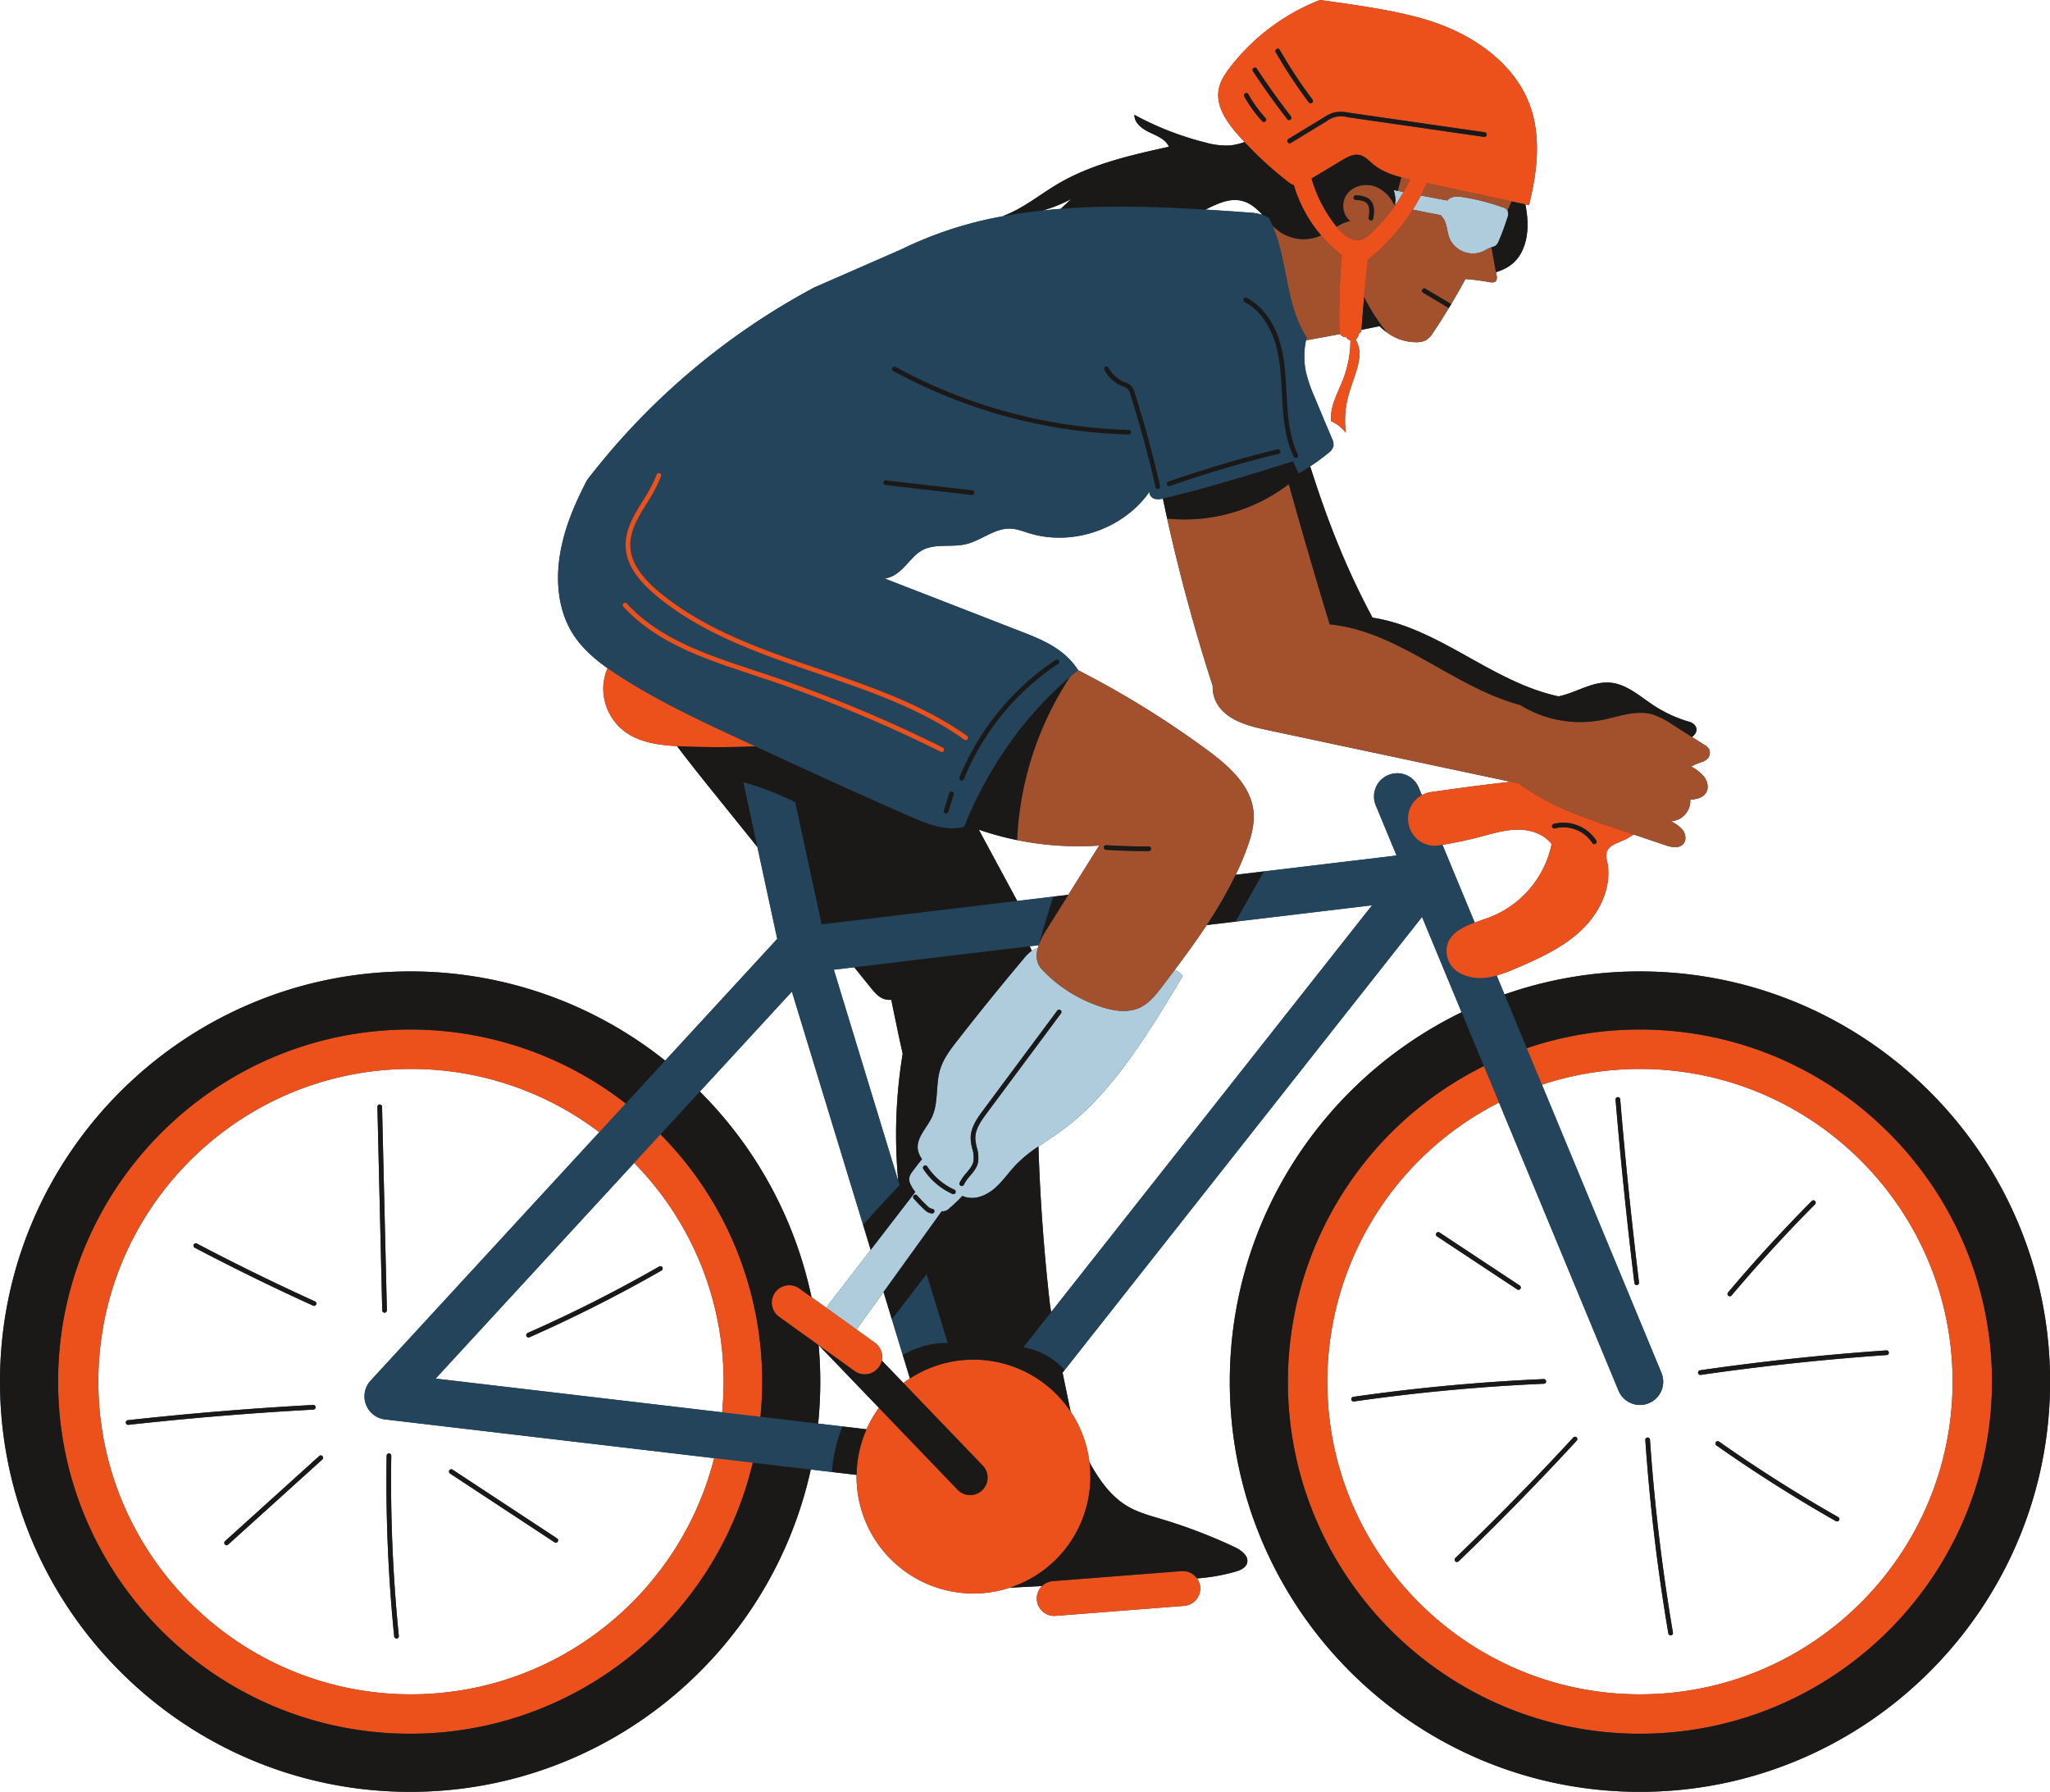
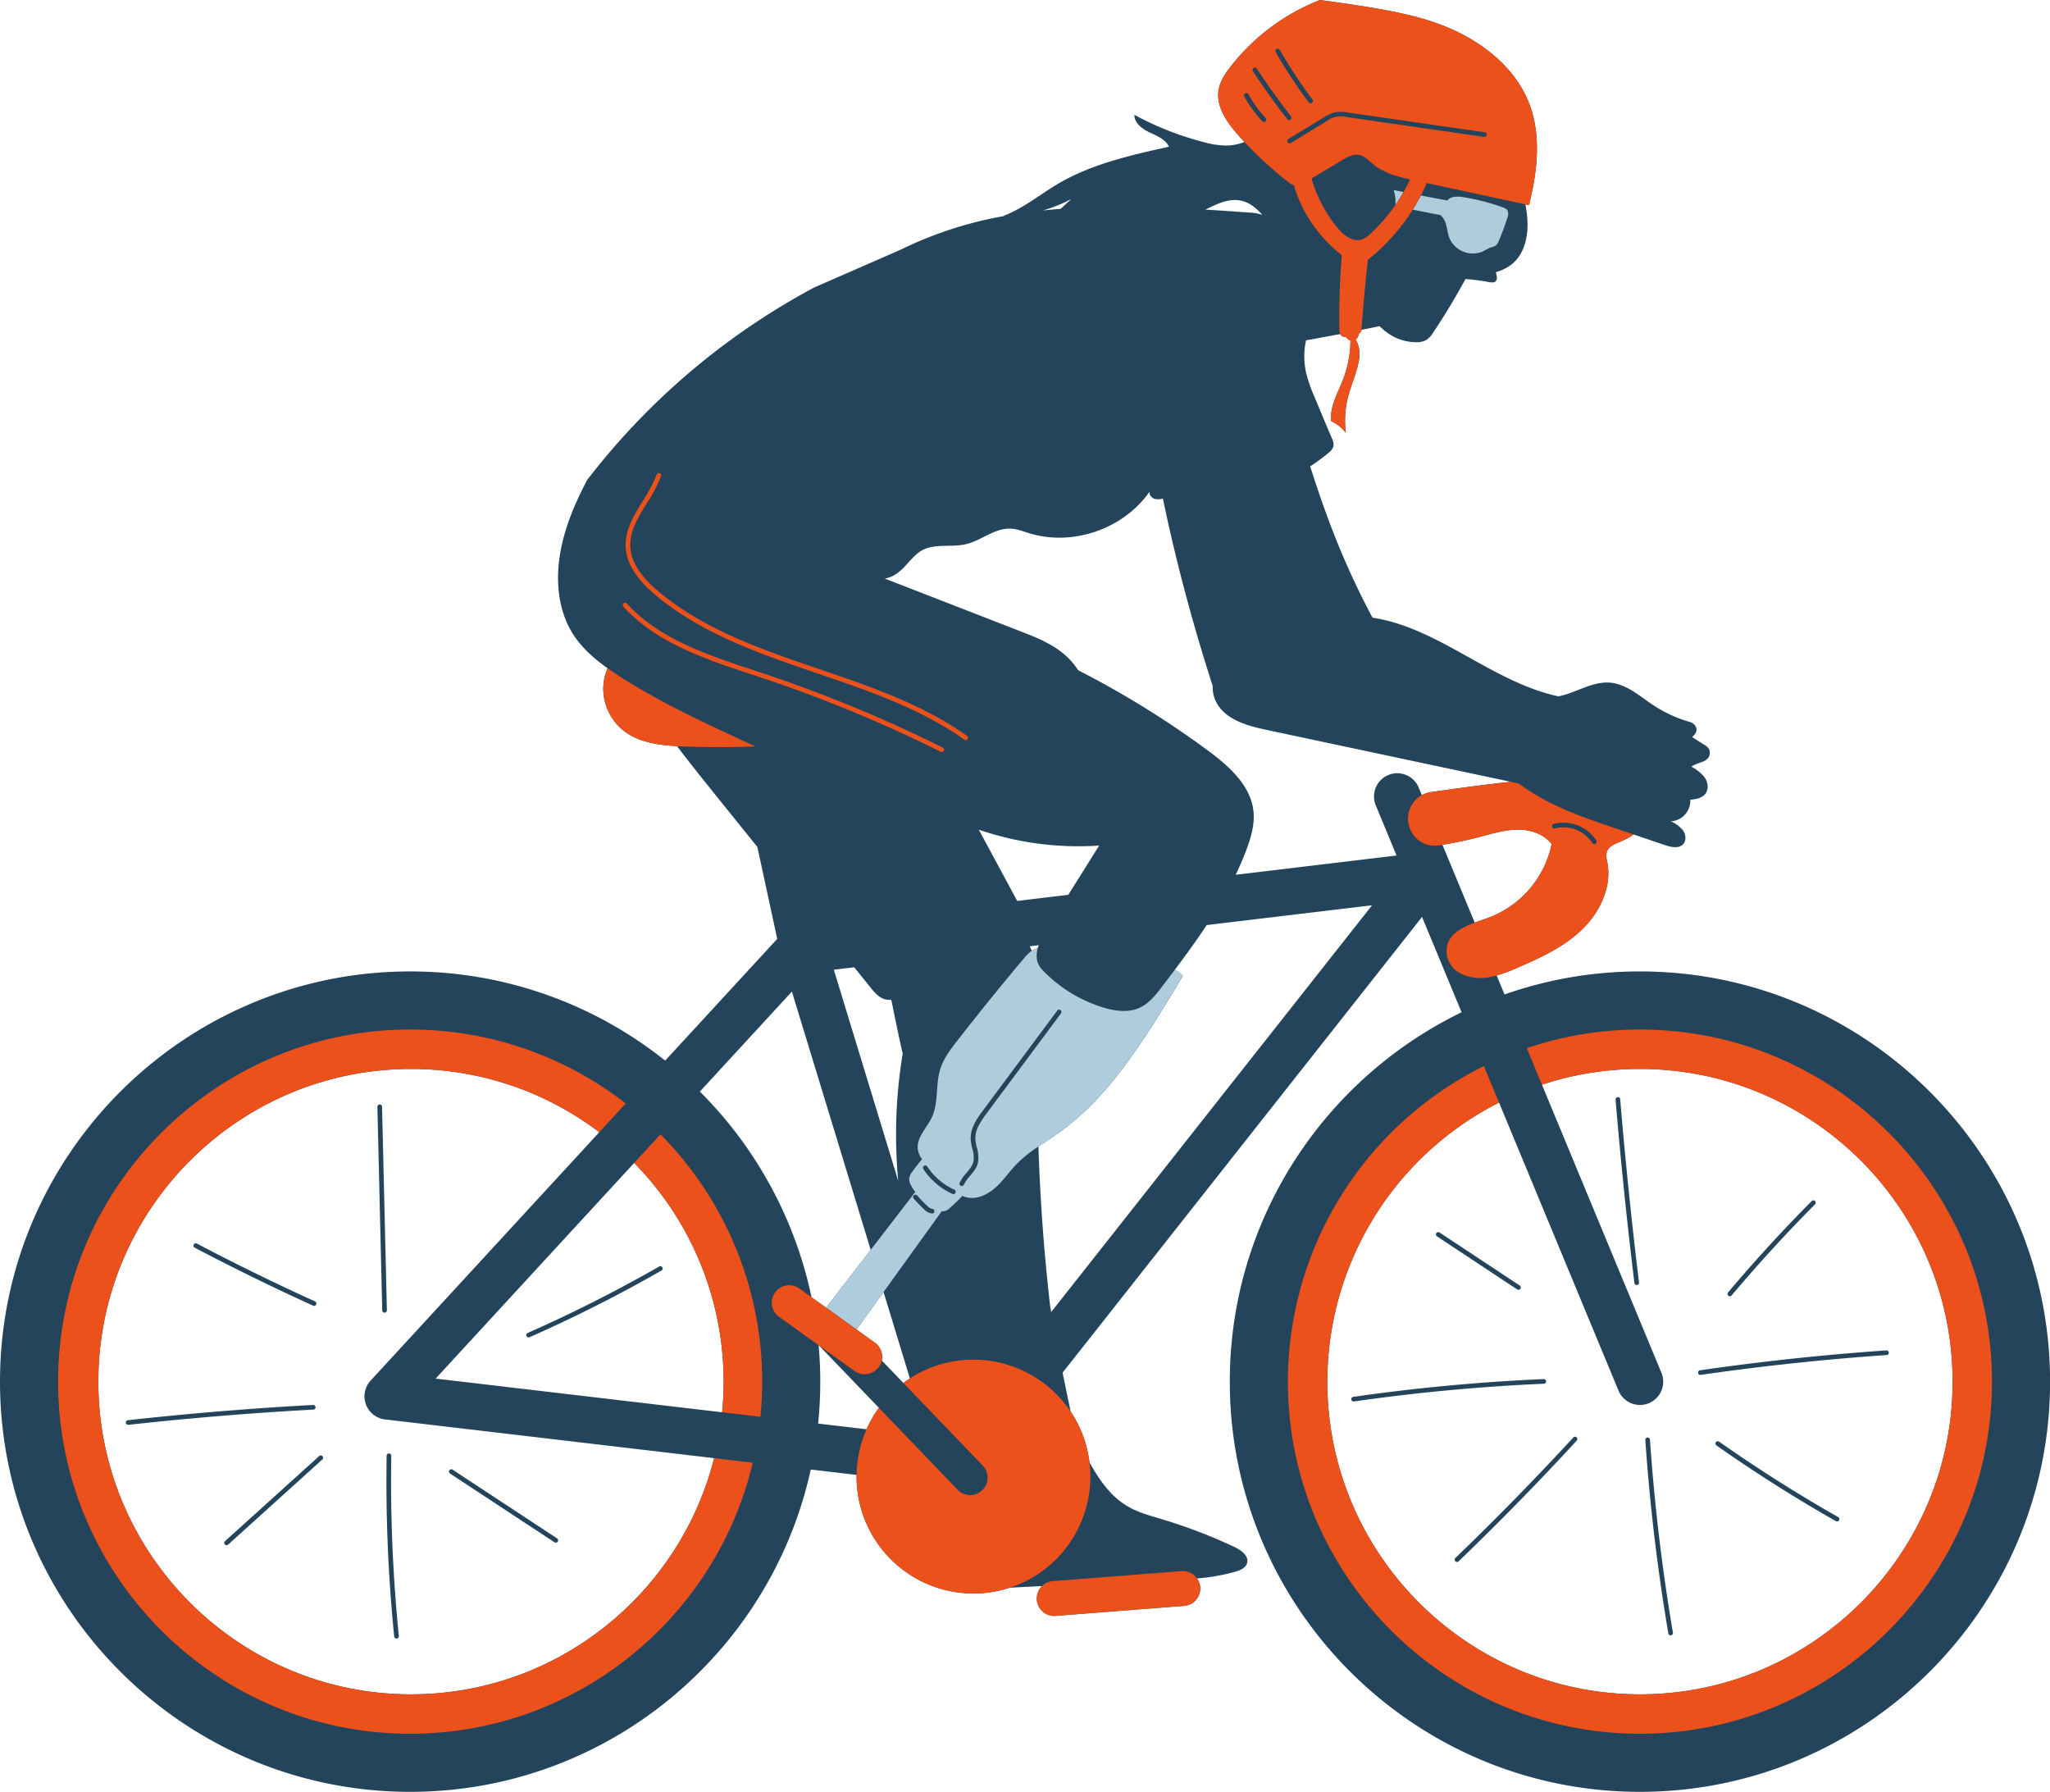
<svg xmlns="http://www.w3.org/2000/svg" height="771.0" preserveAspectRatio="xMidYMid meet" version="1.0" viewBox="0.0 0.0 882.2 771.0" width="882.2" zoomAndPan="magnify">
  <g id="change1_1">
    <path d="M717.96,702.821c-4.664-27.452-8-55.456-9.906-83.233a1,1,0,0,1,.93-1.067,1.015,1.015,0,0,1,1.066.93c1.905,27.711,5.229,55.647,9.883,83.034a1,1,0,0,1-.818,1.154,1.09,1.09,0,0,1-.169.014A1,1,0,0,1,717.96,702.821Zm13.784-111.237a.89.89,0,0,0,.144-.011c26.446-3.823,53.373-6.7,80.033-8.541a1,1,0,0,0,.929-1.067,1.019,1.019,0,0,0-1.067-.929c-26.709,1.848-53.686,4.727-80.182,8.558a1,1,0,0,0,.143,1.99ZM626.287,670.376a1,1,0,0,0,1.386,1.441c17.4-16.722,34.5-34.2,50.851-51.952a1,1,0,1,0-1.471-1.355C660.734,636.232,643.654,653.681,626.287,670.376Zm-44.759-68.217a1,1,0,0,0,.989.857,1.184,1.184,0,0,0,.144-.009c26.993-3.88,54.493-6.446,81.736-7.625a1,1,0,1,0-.086-2c-27.31,1.182-54.877,3.753-81.936,7.642A1,1,0,0,0,581.528,602.159Zm36.831-70.212,34.527,22.831a1,1,0,1,0,1.1-1.668l-34.528-22.831a1,1,0,0,0-1.1,1.668Zm126.065,25.794a1,1,0,0,0,.766-.356c11.38-13.5,23.462-26.695,35.909-39.216a1,1,0,0,0-1.418-1.41c-12.486,12.56-24.605,25.794-36.02,39.337a1,1,0,0,0,.763,1.645ZM283.688,544.93a610.386,610.386,0,0,1-56.622,28.614,1,1,0,0,0,.4,1.915,1.018,1.018,0,0,0,.4-.085,612.916,612.916,0,0,0,56.809-28.707,1,1,0,0,0-1-1.737ZM791.031,652.75c-17.516-9.953-34.747-20.872-51.215-32.453a1,1,0,1,0-1.15,1.636c16.52,11.618,33.8,22.571,51.376,32.555a1,1,0,1,0,.989-1.738Zm-94.87-180.667a1,1,0,0,0-.913,1.079c2.193,26.218,4.919,52.753,8.1,78.868a1,1,0,0,0,.991.879.842.842,0,0,0,.122-.008,1,1,0,0,0,.871-1.113c-3.178-26.09-5.9-52.6-8.094-78.792A.985.985,0,0,0,696.161,472.083ZM83.8,536.844c16.66,8.763,33.8,17.152,50.933,24.933a.985.985,0,0,0,.414.09,1,1,0,0,0,.414-1.91c-17.1-7.767-34.2-16.138-50.83-24.883a1,1,0,1,0-.931,1.77Zm84.583,89.534a1,1,0,0,0-2-.034,669.434,669.434,0,0,0,3.255,77.761,1,1,0,0,0,.994.9c.034,0,.067,0,.1,0a1,1,0,0,0,.9-1.1A667.435,667.435,0,0,1,168.382,626.378ZM165.493,564.8h.025a1,1,0,0,0,.975-1.024L164.411,476.2a1,1,0,1,0-2,.047l2.082,87.575A1,1,0,0,0,165.493,564.8Zm-29.686,40.652a.985.985,0,0,0-1.053-.944c-26.509,1.437-53.328,3.646-79.71,6.563a1,1,0,0,0,.108,1.994,1.051,1.051,0,0,0,.112-.006c26.345-2.914,53.126-5.119,79.6-6.555A1,1,0,0,0,135.807,605.454Zm103.926,56.469L194.77,632.348a1,1,0,0,0-1.1,1.672l44.964,29.574a.989.989,0,0,0,.548.165,1,1,0,0,0,.55-1.836Zm642.5-67.446c0,97.323-79.178,176.5-176.5,176.5s-176.5-79.177-176.5-176.5c0-69.833,40.768-130.32,99.752-158.921l-17.018-41.025L458.179,589.472l-.9,1.137c1.126,5.571,2.307,11.259,3.473,16.774a50.008,50.008,0,0,1,8.08,21.764c4.219,7.641,9.239,14.841,16.695,19.13,4.447,2.557,9.472,3.889,14.386,5.362a227.092,227.092,0,0,1,31.343,11.986c2.921,1.372,6.338,3.914,5.39,7-.645,2.1-3.024,3.056-5.137,3.651a82.942,82.942,0,0,1-16.385,2.869,7.484,7.484,0,0,1-5.53,11.806l-55.331,4.31c-.2.016-.4.023-.591.023a7.5,7.5,0,0,1-5.242-12.852l-13.888.71a50.311,50.311,0,0,1-65.93-47.819c0-.239.015-.474.018-.712l-10.6-1.248-9.12-1.073C331.55,711.5,260.846,770.977,176.5,770.977,79.178,770.977,0,691.8,0,594.477s79.178-176.5,176.5-176.5a175.641,175.641,0,0,1,109.75,38.376l48.226-52.38-8.544-39.543L308.751,343.1c-5.863-7.28-11.741-14.6-17.4-22.061-8.162-.455-16.571-1.648-22.957-6.629a23.192,23.192,0,0,1-8.785-18.3,22.7,22.7,0,0,1,1.852-8.588c-5.8-4.118-11.174-8.831-14.945-14.809-6.094-9.663-7.356-21.766-5.692-33.069s6.025-22.011,11.828-33.092A304,304,0,0,1,350.3,123.74l37.281-16.3a166.506,166.506,0,0,1,44.829-14.536c-.228,0-.456.009-.684.008,8.535-3.158,15.666-9.154,23.5-13.779,14.539-8.58,31.334-12.352,47.816-16-1.46-3.219-5.133-4.653-8.33-6.161s-6.616-4.038-6.538-7.571a129.968,129.968,0,0,0,30.357,11.865A33.324,33.324,0,0,0,528.971,62.6a24.186,24.186,0,0,0,6.591-1.5q-1.481-1.592-2.921-3.219c-4.8-5.464-9.491-12.246-8.192-19.4.652-3.6,2.763-6.748,5-9.641A90.449,90.449,0,0,1,568.039,0c30.382,4.111,45.274,7.066,58.8,13.532s25.768,16.933,31.2,30.911c5.375,13.841,3.552,29.424-.063,43.825l-1.536-.332c.347,1.9.639,3.806.8,5.73.634,7.353-.973,15.557-6.767,20.127a20.03,20.03,0,0,1-6.7,3.3c.089.484.176.968.265,1.453a2.921,2.921,0,0,1-.24,2.33c-.64.8-1.85.7-2.86.53a96.023,96.023,0,0,0-10.3-1.35q-2.925,5.445-6.11,10.76c-.34.57-.68,1.15-1.03,1.72q-3.225,5.31-6.69,10.47a10.044,10.044,0,0,1-3.02,3.29,8.18,8.18,0,0,1-3.88.94,21.142,21.142,0,0,1-13.06-4.19,23.656,23.656,0,0,1-3.14-2.71q-3.91.811-7.821,1.589a2.08,2.08,0,0,1-.265.9,2.047,2.047,0,0,1-.816.683,5.577,5.577,0,0,1-.386,1.294,3.425,3.425,0,0,1-1.027,1.3c2.269,3.773,1.826,7.768.867,11.488-1.206,4.673-3.164,9.13-4.294,13.822a40.722,40.722,0,0,0-.78,14.826,16.225,16.225,0,0,0-6.31-4.993c-.688-6.3,2.858-12.16,5.139-18.071a47.311,47.311,0,0,0,3.145-16.672,3.614,3.614,0,0,1-1.379-.818,5.225,5.225,0,0,1-.57-.648,2.769,2.769,0,0,1-2.189-.87,2.15,2.15,0,0,1-.265-.447q-7.422,1.419-14.717,2.709a32.569,32.569,0,0,0,.027,13.943,64.023,64.023,0,0,0,3.629,10.444q3.69,8.9,7.456,17.77a5.89,5.89,0,0,1,.692,3.4,5.7,5.7,0,0,1-2.251,2.973,84.766,84.766,0,0,1-7.788,5.72c.324.949.634,1.9.935,2.828,6.537,20.265,14.117,40.193,25.908,62.263,28.634,4.349,51.462,27.762,80.06,33.855,7.581-1.533,14.557-6.572,22.262-5.893,6.991.616,12.579,5.757,18.431,9.633a56.969,56.969,0,0,0,15.666,7.237,4.5,4.5,0,0,1,2.127,1.251c1.762,1.953.62,3.987-1.027,5.281q2.6,1.649,5.2,3.3a5.809,5.809,0,0,1,2.1,1.86,3.763,3.763,0,0,1-1.36,4.74c-1.48,1.04-3.44,1.15-6.29,2.81a18.443,18.443,0,0,1,5.63,4.49c1.44,1.95,2,4.74.72,6.8-1.35,2.17-4.21,2.81-6.76,2.94a8.865,8.865,0,0,1-8.35,9.31,14.394,14.394,0,0,1,5.14,3.82c1.27,1.74,1.61,4.36.17,5.97-1.85,2.07-5.19,1.35-7.82.46q-6.77-2.3-13.532-4.581a30.581,30.581,0,0,1-5.718,3.094c-2.355.98-5.123,2.048-5.859,4.49a9.35,9.35,0,0,0,.262,4.41c2.032,10.592-3.215,21.546-11,29.015S662.9,412.123,652.993,416.4a70.857,70.857,0,0,1-8.916,3.341l3.376,8.138a175.694,175.694,0,0,1,58.28-9.9C803.055,417.977,882.233,497.155,882.233,594.477ZM645.1,474.4a134.685,134.685,0,0,0-73.9,120.079c0,74.187,60.354,134.542,134.541,134.542s134.542-60.355,134.542-134.542S779.919,459.936,705.733,459.936a134.018,134.018,0,0,0-42.171,6.777L714.97,590.646a10,10,0,1,1-18.474,7.662ZM388.766,595.055c.909-.682,1.849-1.324,2.805-1.945l0-.008-3.08-10.09-4.68-15.35-3.582-11.746L368.6,572.052l7.929,5.694a7.5,7.5,0,0,1,2.958,7.652ZM358.829,417.24l27.715,90.848a214.437,214.437,0,0,1,1.921-54.735c-1.451-6.28-3.167-14.658-4.9-23.158a8.1,8.1,0,0,1-2.9-.282c-2.538-.767-4.357-2.94-6.02-5l-7.024-8.72ZM447,406.684l-3.88.465c.316.634.618,1.276.888,1.936a6.177,6.177,0,0,1,2.578-1.075Q446.76,407.371,447,406.684Zm26.018-42.872a132.466,132.466,0,0,1-35.31-2.34,134.22,134.22,0,0,1-16.491-4.489l16.539,30.661,15.552-1.862,6.431-.77Q466.379,374.413,473.019,363.812ZM547.7,97.151c-.029-.027-.056-.057-.085-.084.013.03.025.061.038.091Zm-28.944-6.962c6.278.383,12.534.819,18.746,1.264a22.672,22.672,0,0,1,5.769.983c-2.407-2.562-4.932-4.878-8.259-5.863C529.491,84.936,524.121,87.527,518.758,90.189Zm-70.01.384q3.849-.414,7.722-.721l4.566-4.244A61.366,61.366,0,0,1,448.748,90.573ZM301.18,469.668a176.359,176.359,0,0,1,48.051,88.474l6.43,4.617a21.1,21.1,0,0,1,1.746-2.539L374.7,537.778l-3.277-10.746L340.788,426.648ZM307.323,627.4,165.679,610.732a10,10,0,0,1-6.19-16.7L257.9,487.149a133.841,133.841,0,0,0-81.033-27.213c-74.187,0-134.542,60.355-134.542,134.541s60.355,134.542,134.542,134.542C239.7,729.019,292.6,685.721,307.323,627.4Zm3.434-19.737q.636-6.507.646-13.182a134.092,134.092,0,0,0-38.49-94.107l-85.434,92.792Zm67.48-1.912-25.743-26.794-.2-.142c.456,5.163.7,10.386.7,15.666a177.81,177.81,0,0,1-.915,18.042l10.484,1.233,10.348,1.218A50.247,50.247,0,0,1,378.237,605.747ZM590.459,389.512l-58.73,7.03L519.3,398.03c-4.35,6.568-9.012,12.961-13.752,19.272a8.874,8.874,0,0,1,3.466,2.62c-18.158,30.334-32.659,52.89-53.95,67.869-2.681,1.887-5.464,3.655-8.181,5.5.727,22.533,2.354,45.225,4.985,68.237.152.963.32,1.981.494,3.022Zm7-56.047a10,10,0,0,1,13.069,5.405l1.35,3.254a11.4,11.4,0,0,1,3.858-1.3c11.4-1.653,22.865-3.169,34.373-4.449L546.469,314.352c-5.44-1.16-10.97-2.35-15.81-5.08s-8.98-7.29-8.78-14.12q-11.235-34.725-19.24-70.39l-.36-1.65-1.853-8.6a6.705,6.705,0,0,1-3.8.052c-1.337-.5-2.337-2.149-1.789-3.211-11.1,16.166-33.162,23.855-51.9,18.091-2.642-.813-5.26-1.871-8.022-1.989-6.868-.294-12.615,5.145-19.31,6.707-6.352,1.483-13.578-.514-19.173,2.841-5.31,3.184-8.277,10.733-15.67,11.937l59.048,22.944c8.9,3.458,18.359,7.357,24.12,16.453l-.015.012a402,402,0,0,1,55.626,34.376c9.18,6.77,18.8,15.19,19.9,26.54.52,5.41-1.02,10.81-2.9,15.92-1.407,3.824-3.014,7.553-4.769,11.21l12.119-1.45L601,368.1l-8.947-21.569A10,10,0,0,1,597.463,333.465ZM620.747,363.5l13.886,33.477c2.179-.816,4.408-1.546,6.462-2.318A43.134,43.134,0,0,0,667.727,363.2c-3.3-4.406-9.137-6.27-14.64-6.227s-10.845,1.7-16.168,3.1S626.187,362.607,620.747,363.5ZM137.378,626.484,96.847,663.105a1,1,0,0,0,1.341,1.485l40.531-36.621a1,1,0,1,0-1.341-1.485Z" fill="#23445b" />
  </g>
  <g id="change2_1">
    <path d="M509.014,419.922a8.874,8.874,0,0,0-3.466-2.62q-2.631,3.5-5.279,6.98c-2.8,3.69-5.77,7.52-10,9.39-4.9,2.18-10.61,1.33-15.73-.25a60.7,60.7,0,0,1-25.86-15.99c-2.057-2.15-3.31-4.916-2.092-9.422a6.177,6.177,0,0,0-2.578,1.075,17.336,17.336,0,0,0-3.312,3.2q-14.7,17.475-28.738,35.487c-2.949,3.783-5.933,7.692-7.351,12.275-2.08,6.728-.6,14.347-3.608,20.716-2.21,4.68-6.814,8.847-5.994,13.957a9.789,9.789,0,0,0,1.783,4.03q-2.151,2.606-4.142,5.339a6.2,6.2,0,0,0-1.387,2.885,5.164,5.164,0,0,0,.59,2.643,15.118,15.118,0,0,0,2.044,3.24l-19.2,24.92L357.407,560.22a21.1,21.1,0,0,0-1.746,2.539l12.939,9.293,11.627-16.136L405.314,521.1a2.328,2.328,0,0,0,.524.1,4.232,4.232,0,0,0,2.813-1.4,60.2,60.2,0,0,0,5.494-5.238,10.826,10.826,0,0,0,1.928.634c4.423.984,9-1.222,12.372-4.249s5.917-6.858,9.069-10.113a58.8,58.8,0,0,1,9.369-7.544c2.717-1.846,5.5-3.614,8.181-5.5C476.355,472.812,490.856,450.256,509.014,419.922Zm-107.936,102.2-.058,0a5.424,5.424,0,0,1-3.29-1.754A61.5,61.5,0,0,1,393.2,515.7a1,1,0,0,1,1.508-1.314,59.375,59.375,0,0,0,4.385,4.521,3.838,3.838,0,0,0,2.044,1.225,1,1,0,0,1-.056,2Zm10.107-8.917a1,1,0,0,1-.913.59,1.016,1.016,0,0,1-.41-.088,29.623,29.623,0,0,1-12.5-10.705,1,1,0,0,1,1.676-1.092,27.579,27.579,0,0,0,11.647,9.972A1,1,0,0,1,411.185,513.208Zm13.521-34.319c-2.772,3.726-5.06,7.122-4.979,10.967a19.377,19.377,0,0,0,.65,3.949,14.016,14.016,0,0,1,.479,6.438c-.526,2.274-1.992,4.018-3.409,5.7a17.169,17.169,0,0,0-2.629,3.741,1,1,0,1,1-1.819-.83,18.849,18.849,0,0,1,2.917-4.2c1.323-1.575,2.573-3.064,2.992-4.87a12.38,12.38,0,0,0-.478-5.531,21.156,21.156,0,0,1-.7-4.364c-.1-4.842,3.064-9.095,5.374-12.2l31.92-42.91a1,1,0,0,1,1.6,1.193ZM619.973,92.569q-6.01-1.165-12.007-2.366,1.875-2.976,3.5-6.1,5.708,1.114,11.428,2.171c1.388-1.88,4.266-1.841,6.623-1.469a94.058,94.058,0,0,1,17.27,4.444,3.736,3.736,0,0,1,1.873,1.152,1.905,1.905,0,0,1,.1.175,4.045,4.045,0,0,1-.075,3.129,105.182,105.182,0,0,1-3.725,10.038,4.458,4.458,0,0,1-1.258,1.9,6.065,6.065,0,0,1-1.87.751l-.094.029c-1.366.454-2.562,1.3-3.879,1.886a10.979,10.979,0,0,1-14.121-5.895c-1.116-2.93-.962-6.414-2.92-8.864C620.545,93.219,620.244,92.9,619.973,92.569ZM601.541,82.124c.823.167,1.646.327,2.469.492-1.093,1.912-2.255,3.783-3.51,5.591a17.31,17.31,0,0,0-.742-6.44C600.352,81.889,600.947,82,601.541,82.124Z" fill="#aeccdb" />
  </g>
  <g id="change3_1">
-     <path d="M606.82,77.207q-1.293,2.762-2.81,5.409c-.823-.165-1.646-.325-2.469-.492q.724-2.929,1.483-5.832C604.283,76.625,605.553,76.924,606.82,77.207Zm-6.32,11a75.19,75.19,0,0,1-10.631,12.262,10.767,10.767,0,0,1-3.777,2.554c-4,1.319-8-1.925-10.67-5.188-.08-.1-.153-.2-.232-.3a21.953,21.953,0,0,1,5.868-2.49c-3.424-2.52-3.955-7.948-1.485-11.409s7.306-4.8,11.4-3.656a14.505,14.505,0,0,1,9.042,8.389q.258-1.065.518-2.129A16.566,16.566,0,0,1,600.5,88.207ZM589.67,86.1c-1.564-1.627-3.868-1.919-6.094-2.079a1.014,1.014,0,0,0-1.069.927,1,1,0,0,0,.926,1.068c1.914.138,3.722.353,4.794,1.47,1.333,1.388,1.153,3.8.761,6.2a1,1,0,0,0,1.974.324C591.438,91.091,591.611,88.119,589.67,86.1Zm-12.214,23.715a61.954,61.954,0,0,1-8.92-8.554c-.494.225-.993.437-1.5.621a18.152,18.152,0,0,1-16.273-2.144,24.2,24.2,0,0,1-3.058-2.583l-.047.007c6.613,15.483,5.515,34.053,14.665,48.031-.105.408-.19.82-.279,1.231q7.281-1.288,14.717-2.709a5.036,5.036,0,0,1-.356-2.087Q576.146,125.7,577.456,109.811Zm52.058-25.005a94.058,94.058,0,0,1,17.27,4.444,3.736,3.736,0,0,1,1.873,1.152,1.905,1.905,0,0,1,.1.175c.633-1.287,1.22-2.6,1.749-3.923l-36.493-7.887q-1.18,2.712-2.549,5.337,5.708,1.114,11.428,2.171C624.279,84.4,627.157,84.434,629.514,84.806ZM641.828,106.4l-.094.029c-1.366.454-2.562,1.3-3.879,1.886a10.979,10.979,0,0,1-14.121-5.895c-1.116-2.93-.962-6.414-2.92-8.864-.269-.336-.57-.651-.841-.986q-6.01-1.165-12.007-2.366a86.566,86.566,0,0,1-19.3,21.583c-.6,5.313-1.142,10.681-1.628,16.074a82.253,82.253,0,0,0,9.807,15.182,21.142,21.142,0,0,0,13.06,4.19,8.18,8.18,0,0,0,3.88-.94,10.044,10.044,0,0,0,3.02-3.29q3.465-5.16,6.69-10.47l-11.09-6.58a1.006,1.006,0,0,1-.34-1.38.993.993,0,0,1,1.37-.34l11.09,6.58q3.18-5.31,6.11-10.76a96.023,96.023,0,0,1,10.3,1.35c1.01.17,2.22.27,2.86-.53a2.921,2.921,0,0,0,.24-2.33c-.089-.485-.176-.969-.265-1.453q-.959-5.229-1.9-10.457C641.855,106.555,641.842,106.477,641.828,106.4ZM446.587,408.01q.173-.639.414-1.326c.038-.11.067-.213.108-.325a35.516,35.516,0,0,1,3.28-6.417q4.68-7.463,9.351-14.93,6.639-10.6,13.279-21.2a132.466,132.466,0,0,1-35.31-2.34,138.7,138.7,0,0,1,22.8-70.283c1.122-.962,2.251-1.915,3.4-2.843a402,402,0,0,1,55.626,34.376c9.18,6.77,18.8,15.19,19.9,26.54.52,5.41-1.02,10.81-2.9,15.92-1.407,3.824-3.014,7.553-4.769,11.21A181.863,181.863,0,0,1,519.3,398.03c-4.35,6.568-9.012,12.961-13.752,19.272q-2.631,3.5-5.279,6.98c-2.8,3.69-5.77,7.52-10,9.39-4.9,2.18-10.61,1.33-15.73-.25a60.7,60.7,0,0,1-25.86-15.99C446.622,415.282,445.369,412.516,446.587,408.01Zm28.418-43.427a1,1,0,0,0,.935,1.062c5.842.374,11.77.563,17.635.563h.781a1,1,0,0,0,0-2h0c-6.08.018-12.225-.171-18.283-.558A1,1,0,0,0,475.005,364.583Zm235.934-57.251c-7.15-1.96-14.58,1.11-21.87,2.51a49.049,49.049,0,0,1-34.85-6.5c-28.86-7.69-52.21-31.78-82-34.7-6.48-21.3-12.19-40.97-17.6-60.34a73.712,73.712,0,0,1-52.34,14.81l.36,1.65q8,35.61,19.24,70.39c-.2,6.83,3.93,11.39,8.78,14.12s10.37,3.92,15.81,5.08l103.644,22.023,3.516.747c12.73,9.49,27.01,14.35,41.09,19.11q4.15,1.4,8.3,2.809,6.765,2.289,13.532,4.581c2.63.89,5.97,1.61,7.82-.46,1.44-1.61,1.1-4.23-.17-5.97a14.394,14.394,0,0,0-5.14-3.82,8.865,8.865,0,0,0,8.35-9.31c2.55-.13,5.41-.77,6.76-2.94,1.28-2.06.72-4.85-.72-6.8a18.443,18.443,0,0,0-5.63-4.49c2.85-1.66,4.81-1.77,6.29-2.81a3.763,3.763,0,0,0,1.36-4.74,5.809,5.809,0,0,0-2.1-1.86q-2.6-1.649-5.2-3.3l-8.669-5.494A32.748,32.748,0,0,0,710.939,307.332Z" fill="#a3502d" />
-   </g>
+     </g>
  <g id="change1_2">
-     <path d="M362.569,613.752a63.164,63.164,0,0,0-4.54,19.61l-9.12-1.073-24.967-2.937L307.323,627.4,165.679,610.732a10,10,0,0,1-6.19-16.7L257.9,487.149l11.378-12.358,16.977-18.438,48.226-52.38-8.544-39.543-6.023-27.878a131.3,131.3,0,0,1,22.32,8.61l11.359,52.562,84.169-10.08,15.552-1.862q-3.368,10.206-6.2,20.577c-.041.112-.07.215-.108.325l-3.88.465-75.5,9.039-8.79,1.052,27.715,90.848.575,1.884q-8.025,8.37-15.7,17.06L340.788,426.648l-39.608,43.02-16.946,18.406-11.321,12.3-85.434,92.792,123.278,14.5,16.49,1.939,24.838,2.921Zm40.98-35.74a26.531,26.531,0,0,1,4.29-.14l-9.06-29.68-14.97,19.47,4.68,15.35A39.436,39.436,0,0,1,403.549,578.012ZM638.584,458.7l6.512,15.7,51.4,123.91a10,10,0,1,0,18.474-7.662L663.562,466.713,657.045,451l-9.592-23.125-3.376-8.138c-5.041,1.406-10.233,1.726-15.39-.827a10.833,10.833,0,0,1-6.1-10.962c.793-6,6.242-8.8,12.05-10.978L620.747,363.5c-.548.089-1.094.189-1.643.274a11.444,11.444,0,0,1-12.767-8.542l-.058-.23a11.465,11.465,0,0,1,5.6-12.874l-1.35-3.254a10,10,0,0,0-18.475,7.663L601,368.1l-57.115,6.84q-6.09,10.8-12.16,21.6l58.73-7.03-138.1,175.039-11.913,15.1a32.006,32.006,0,0,1,17.73,9.82L611.967,394.531l17.018,41.025Zm-371.8-167.6c-1.793-1.151-3.579-2.341-5.327-3.582-5.8-4.118-11.174-8.831-14.945-14.809-6.094-9.663-7.356-21.766-5.692-33.069s6.025-22.011,11.828-33.092A304,304,0,0,1,350.3,123.74l37.281-16.3a166.506,166.506,0,0,1,44.829-14.536c5.395-.984,10.848-1.745,16.339-2.336q3.849-.414,7.722-.721c20.527-1.6,41.53-.929,62.288.337,6.278.383,12.534.819,18.746,1.264a22.672,22.672,0,0,1,5.769.983,12.558,12.558,0,0,1,2.774,1.317c.57,1.086,1.089,2.192,1.57,3.314.013.03.025.061.038.091,6.613,15.483,5.515,34.053,14.665,48.031-.105.408-.19.82-.279,1.231a32.569,32.569,0,0,0,.027,13.943,64.023,64.023,0,0,0,3.629,10.444q3.69,8.9,7.456,17.77a5.89,5.89,0,0,1,.692,3.4,5.7,5.7,0,0,1-2.251,2.973,84.766,84.766,0,0,1-7.788,5.72c-1.521.994-3.141,2-4.916,3.034l-2.451-5.22c-18.4,5.77-36.833,11.507-55.6,15.93l-.41.094a6.705,6.705,0,0,1-3.8.052c-1.337-.5-2.337-2.149-1.789-3.211-11.1,16.166-33.162,23.855-51.9,18.091-2.642-.813-5.26-1.871-8.022-1.989-6.868-.294-12.615,5.145-19.31,6.707-6.352,1.483-13.578-.514-19.173,2.841-5.31,3.184-8.277,10.733-15.67,11.937l59.048,22.944c8.9,3.458,18.359,7.357,24.12,16.453l-.015.012c-1.149.928-2.278,1.881-3.4,2.843-20.073,17.2-35.658,39.661-45.593,64.559-7.733,2.042-15.78-1.173-23.11-4.374-22.394-9.777-44.589-20-66.775-30.242l-3.293-1.519C302.99,310.955,284.169,302.26,266.787,291.1Zm142.95,49.478a1,1,0,0,0-1.249.661l-2.3,7.477a1,1,0,1,0,1.911.588l2.3-7.477A1,1,0,0,0,409.737,340.581Zm3.721-4.786a1.021,1.021,0,0,0,.376.073,1,1,0,0,0,.927-.624A109.5,109.5,0,0,1,455.4,285.6a1,1,0,1,0-1.1-1.668,111.51,111.51,0,0,0-41.393,50.558A1,1,0,0,0,413.458,335.8Zm85.775-126.678c-3.078-13.457-6.752-26.952-10.92-40.109a7.229,7.229,0,0,0-1.479-2.929,7.332,7.332,0,0,0-2.743-1.619c-.185-.075-.37-.149-.551-.226a13.269,13.269,0,0,1-6.49-6.022,1,1,0,1,0-1.777.918,15.091,15.091,0,0,0,7.483,6.944c.2.083.392.162.589.242a3.883,3.883,0,0,1,3.062,3.295c4.15,13.106,7.81,26.548,10.877,39.952a1,1,0,1,0,1.949-.446Zm51.73-15.063a1,1,0,0,0-1.209-.733c-15.81,3.869-31.62,8.551-46.991,13.914a1,1,0,0,0,.329,1.945.989.989,0,0,0,.329-.056c15.312-5.343,31.06-10.006,46.808-13.861A1,1,0,0,0,550.963,194.054Zm.017-46.143c-1.5-5.332-5.361-14.988-14.461-19.756a1,1,0,1,0-.928,1.772c8.435,4.419,12.056,13.5,13.463,18.524,1.86,6.633,2.229,13.716,2.586,20.565.059,1.126.117,2.25.183,3.373.437,7.576,1.213,16.31,4.894,24.1a1,1,0,0,0,1.809-.854c-3.528-7.465-4.279-15.973-4.707-23.36-.065-1.119-.123-2.24-.182-3.362C553.275,161.954,552.9,154.758,550.98,147.911ZM384.413,159.628a224.84,224.84,0,0,0,101.308,27.348h.028a1,1,0,0,0,.027-2,222.84,222.84,0,0,1-100.4-27.1,1,1,0,0,0-.959,1.755Zm-4.256,47.951a1,1,0,0,0,.879,1.108l37.2,4.284a.914.914,0,0,0,.116.007,1,1,0,0,0,.113-1.994l-37.2-4.284A1,1,0,0,0,380.157,207.579Zm-110.892,28.11c.443,6.813,4.653,13.472,12.871,20.359,20.048,16.8,45.379,25.428,69.875,33.773,21.755,7.411,44.251,15.075,62.988,28.433a1,1,0,0,0,1.161-1.629c-18.976-13.528-41.613-21.24-63.5-28.7-24.323-8.286-49.474-16.854-69.236-33.414-7.776-6.516-11.753-12.716-12.159-18.955-.443-6.818,3.2-12.72,7.051-18.969a64.471,64.471,0,0,0,6.152-11.689,1,1,0,1,0-1.882-.677,63.017,63.017,0,0,1-5.972,11.316C272.761,221.781,268.781,228.235,269.265,235.689Zm-.964,25.356c14.306,15.628,35.147,22.52,55.3,29.184q2.505.828,4.992,1.657a592.656,592.656,0,0,1,76.239,31.576,1,1,0,1,0,.893-1.79,594.525,594.525,0,0,0-76.5-31.682q-2.487-.832-5-1.66c-19.911-6.584-40.5-13.392-54.455-28.635a1,1,0,1,0-1.475,1.35Z" fill="#23445b" />
-   </g>
+     </g>
  <g id="change4_1">
    <path d="M663.562,466.713,657.045,451a150.9,150.9,0,0,1,48.688-8.026c83.537,0,151.5,67.963,151.5,151.5s-67.963,151.5-151.5,151.5-151.5-67.963-151.5-151.5A151.669,151.669,0,0,1,638.584,458.7l6.512,15.7a134.685,134.685,0,0,0-73.9,120.079c0,74.187,60.354,134.542,134.541,134.542s134.542-60.355,134.542-134.542S779.919,459.936,705.733,459.936A134.018,134.018,0,0,0,663.562,466.713ZM284.234,488.074l-11.321,12.3a134.092,134.092,0,0,1,38.49,94.107q0,6.672-.646,13.182l16.49,1.939q.743-7.461.753-15.121A151,151,0,0,0,284.234,488.074ZM25,594.477c0,83.537,67.962,151.5,151.5,151.5,71.539,0,131.648-49.844,147.442-116.625L307.323,627.4C292.6,685.721,239.7,729.019,176.862,729.019c-74.187,0-134.542-60.355-134.542-134.542s60.355-134.541,134.542-134.541A133.841,133.841,0,0,1,257.9,487.149l11.378-12.358A150.735,150.735,0,0,0,176.5,442.977C92.962,442.977,25,510.94,25,594.477Zm393.921-9.46a50.052,50.052,0,0,0-27.35,8.093c-.956.621-1.9,1.263-2.805,1.945l34.141,35.537a7.5,7.5,0,0,1-10.817,10.392l-33.853-35.237a50.1,50.1,0,0,0-9.6,28.863c0,.238-.018.473-.018.712a50.306,50.306,0,1,0,50.306-50.3Zm275.8-228.785q4.15,1.4,8.3,2.809a30.581,30.581,0,0,1-5.718,3.094c-2.355.98-5.123,2.048-5.859,4.49a9.35,9.35,0,0,0,.262,4.41c2.032,10.592-3.215,21.546-11,29.015S662.9,412.123,652.993,416.4a70.857,70.857,0,0,1-8.916,3.341c-5.041,1.406-10.233,1.726-15.39-.827a10.833,10.833,0,0,1-6.1-10.962c.793-6,6.242-8.8,12.05-10.978,2.179-.816,4.408-1.546,6.462-2.318A43.134,43.134,0,0,0,667.727,363.2c-3.3-4.406-9.137-6.27-14.64-6.227s-10.845,1.7-16.168,3.1-10.732,2.531-16.172,3.42c-.548.089-1.094.189-1.643.274a11.444,11.444,0,0,1-12.767-8.542l-.058-.23a11.491,11.491,0,0,1,9.461-14.174c11.4-1.653,22.865-3.169,34.373-4.449l3.516.747C666.359,346.612,680.639,351.472,694.719,356.232Zm-7.741,5.495a16.872,16.872,0,0,0-18.378-7.213,1,1,0,0,0,.539,1.926,14.811,14.811,0,0,1,16.134,6.332,1,1,0,0,0,1.7-1.045ZM535.562,61.1q-1.481-1.592-2.921-3.219c-4.8-5.464-9.491-12.246-8.192-19.4.652-3.6,2.763-6.748,5-9.641A90.449,90.449,0,0,1,568.039,0c30.382,4.111,45.274,7.066,58.8,13.532s25.768,16.933,31.2,30.911c5.375,13.841,3.552,29.424-.063,43.825l-1.536-.332-5.935-1.282-36.493-7.887q-1.18,2.712-2.549,5.337-1.624,3.119-3.5,6.1a86.566,86.566,0,0,1-19.3,21.583c-.6,5.313-1.142,10.681-1.628,16.074q-.617,6.843-1.124,13.724c-.008.112-.017.224-.03.337a2.08,2.08,0,0,1-.265.9,2.047,2.047,0,0,1-.816.683,5.577,5.577,0,0,1-.386,1.294,3.425,3.425,0,0,1-1.027,1.3c2.269,3.773,1.826,7.768.867,11.488-1.206,4.673-3.164,9.13-4.294,13.822a40.722,40.722,0,0,0-.78,14.826,16.225,16.225,0,0,0-6.31-4.993c-.688-6.3,2.858-12.16,5.139-18.071a47.311,47.311,0,0,0,3.145-16.672,3.614,3.614,0,0,1-1.379-.818,5.225,5.225,0,0,1-.57-.648,2.769,2.769,0,0,1-2.189-.87,2.15,2.15,0,0,1-.265-.447,5.036,5.036,0,0,1-.356-2.087q-.257-15.919,1.054-31.813a61.954,61.954,0,0,1-8.92-8.554,58.35,58.35,0,0,1-11.717-21.575,8.773,8.773,0,0,1-2.652-1.567A155.819,155.819,0,0,1,535.562,61.1ZM604.01,82.616q1.514-2.647,2.81-5.409c-1.267-.283-2.537-.582-3.8-.915-4.417-1.17-8.687-2.773-12.159-5.676-1.815-1.517-3.5-3.429-5.812-3.925-2.628-.564-5.228.873-7.532,2.256l-13.1,7.862A59.21,59.21,0,0,0,575.19,97.534c.079.1.152.2.232.3,2.668,3.263,6.666,6.507,10.67,5.188a10.767,10.767,0,0,0,3.777-2.554A75.19,75.19,0,0,0,600.5,88.207C601.755,86.4,602.917,84.528,604.01,82.616ZM574.178,48.382a15.6,15.6,0,0,0-4.246,2.01l-15.46,9.4a1,1,0,1,0,1.039,1.709l15.46-9.4a10.068,10.068,0,0,1,8.931-1.679l58.728,8.47a1,1,0,1,0,.286-1.979l-58.729-8.471A15.553,15.553,0,0,0,574.178,48.382ZM548.993,22.45a210.729,210.729,0,0,0,14.224,21.6,1,1,0,0,0,1.6-1.2,208.644,208.644,0,0,1-14.09-21.392,1,1,0,0,0-1.734,1Zm-9.8,8.2c4.64,7.036,9.612,13.982,14.776,20.645a1,1,0,0,0,1.58-1.226c-5.133-6.622-10.074-13.526-14.686-20.52a1,1,0,1,0-1.67,1.1Zm-3.727,10.875a56.686,56.686,0,0,0,7.688,10.631,1,1,0,1,0,1.474-1.352,54.694,54.694,0,0,1-7.416-10.256,1,1,0,1,0-1.746.977ZM325.035,321.132l-3.293-1.519c-18.752-8.658-37.573-17.353-54.955-28.51-1.793-1.151-3.579-2.341-5.327-3.582a22.7,22.7,0,0,0-1.852,8.588,23.192,23.192,0,0,0,8.785,18.3c6.386,4.981,14.8,6.174,22.957,6.629q1.192.066,2.375.117Q309.371,321.813,325.035,321.132ZM344.015,554.4a7.5,7.5,0,1,0-8.75,12.184L352.3,578.811l.2.142,15.285,10.976a7.5,7.5,0,0,0,8.75-12.183l-7.929-5.694-12.939-9.293-6.43-4.617ZM508.432,676l-55.331,4.31a7.5,7.5,0,0,0,.574,14.978c.2,0,.393-.007.591-.023l55.331-4.31A7.5,7.5,0,0,0,508.432,676Zm-226.3-419.947c20.048,16.8,45.379,25.428,69.875,33.773,21.755,7.411,44.251,15.075,62.988,28.433a1,1,0,0,0,1.161-1.629c-18.976-13.528-41.613-21.24-63.5-28.7-24.323-8.286-49.474-16.854-69.236-33.414-7.776-6.516-11.753-12.716-12.159-18.955-.443-6.818,3.2-12.72,7.051-18.969a64.471,64.471,0,0,0,6.152-11.689,1,1,0,1,0-1.882-.677,63.017,63.017,0,0,1-5.972,11.316c-3.849,6.241-7.829,12.7-7.345,20.149C269.708,242.5,273.918,249.161,282.136,256.048ZM323.6,290.229q2.505.828,4.992,1.657a592.656,592.656,0,0,1,76.239,31.576,1,1,0,1,0,.893-1.79,594.525,594.525,0,0,0-76.5-31.682q-2.487-.832-5-1.66c-19.911-6.584-40.5-13.392-54.455-28.635a1,1,0,1,0-1.475,1.35C282.607,276.673,303.448,283.565,323.6,290.229Z" fill="#ec501b" />
  </g>
  <g id="change5_1">
-     <path d="M650.505,86.654l5.935,1.282c.347,1.9.639,3.806.8,5.73.634,7.353-.973,15.557-6.767,20.127a20.03,20.03,0,0,1-6.7,3.3q-.959-5.229-1.9-10.457c-.014-.077-.027-.155-.041-.233a6.065,6.065,0,0,0,1.87-.751,4.458,4.458,0,0,0,1.258-1.9,105.182,105.182,0,0,0,3.725-10.038,4.045,4.045,0,0,0,.075-3.129C649.389,89.29,649.976,87.981,650.505,86.654ZM556.439,198.485c-18.4,5.77-36.833,11.507-55.6,15.93l-.41.094,1.853,8.6a73.712,73.712,0,0,0,52.34-14.81c5.41,19.37,11.12,39.04,17.6,60.34,29.79,2.92,53.14,27.01,82,34.7a49.049,49.049,0,0,0,34.85,6.5c7.29-1.4,14.72-4.47,21.87-2.51a32.748,32.748,0,0,1,8.56,4.3l8.669,5.494c1.647-1.294,2.789-3.328,1.027-5.281a4.5,4.5,0,0,0-2.127-1.251,56.969,56.969,0,0,1-15.666-7.237c-5.852-3.876-11.44-9.017-18.431-9.633-7.705-.679-14.681,4.36-22.262,5.893-28.6-6.093-51.426-29.506-80.06-33.855-11.791-22.07-19.371-42-25.908-62.263-.3-.933-.611-1.879-.935-2.828-1.521.994-3.141,2-4.916,3.034ZM705.733,417.977a175.694,175.694,0,0,0-58.28,9.9L657.045,451a150.9,150.9,0,0,1,48.688-8.026c83.537,0,151.5,67.963,151.5,151.5s-67.963,151.5-151.5,151.5-151.5-67.963-151.5-151.5A151.669,151.669,0,0,1,638.584,458.7l-9.6-23.143c-58.984,28.6-99.752,89.088-99.752,158.921,0,97.323,79.178,176.5,176.5,176.5s176.5-79.177,176.5-176.5S803.055,417.977,705.733,417.977ZM352.3,578.811l-17.032-12.232a7.5,7.5,0,1,1,8.75-12.184l5.216,3.747a176.359,176.359,0,0,0-48.051-88.474l-16.946,18.406A151,151,0,0,1,328,594.477q0,7.655-.753,15.121l24.838,2.921A177.81,177.81,0,0,0,353,594.477C353,589.2,352.753,583.974,352.3,578.811Zm-28.355,50.541c-15.794,66.781-75.9,116.625-147.442,116.625-83.538,0-151.5-67.963-151.5-151.5s67.962-151.5,151.5-151.5a150.735,150.735,0,0,1,92.773,31.814l16.977-18.438A175.641,175.641,0,0,0,176.5,417.977C79.178,417.977,0,497.155,0,594.477s79.178,176.5,176.5,176.5c84.346,0,155.05-59.476,172.409-138.688Zm110.6,53.789,13.888-.71a7.47,7.47,0,0,1,4.668-2.126L508.432,676a7.5,7.5,0,0,1,6.695,3.149,82.942,82.942,0,0,0,16.385-2.869c2.113-.6,4.492-1.553,5.137-3.651.948-3.085-2.469-5.627-5.39-7a227.092,227.092,0,0,0-31.343-11.986c-4.914-1.473-9.939-2.805-14.386-5.362-7.456-4.289-12.476-11.489-16.695-19.13a50.2,50.2,0,0,1-34.29,53.994ZM585.918,141.584c-.008.112-.017.224-.03.337q3.909-.781,7.821-1.589a23.656,23.656,0,0,0,3.14,2.71,82.253,82.253,0,0,1-9.807-15.182Q586.426,134.7,585.918,141.584ZM461.036,85.608l-4.566,4.244c20.527-1.6,41.53-.929,62.288.337,5.363-2.662,10.733-5.253,16.256-3.616,3.327.985,5.852,3.3,8.259,5.863a12.558,12.558,0,0,1,2.774,1.317c.57,1.086,1.089,2.192,1.57,3.314.029.027.056.057.085.084a24.2,24.2,0,0,0,3.058,2.583,18.152,18.152,0,0,0,16.273,2.144c.51-.184,1.009-.4,1.5-.621a58.35,58.35,0,0,1-11.717-21.575,8.773,8.773,0,0,1-2.652-1.567A155.819,155.819,0,0,1,535.562,61.1a24.186,24.186,0,0,1-6.591,1.5,33.324,33.324,0,0,1-10.437-1.336A129.968,129.968,0,0,1,488.177,49.4c-.078,3.533,3.341,6.063,6.538,7.571s6.87,2.942,8.33,6.161c-16.482,3.652-33.277,7.424-47.816,16-7.838,4.625-14.969,10.621-23.5,13.779.228,0,.456-.006.684-.008,5.395-.984,10.848-1.745,16.339-2.336A61.366,61.366,0,0,0,461.036,85.608Zm118.537-1.973c2.47-3.46,7.306-4.8,11.4-3.656a14.505,14.505,0,0,1,9.042,8.389q.258-1.065.518-2.129a16.691,16.691,0,0,0-.775-4.472c.594.122,1.189.236,1.783.357q.724-2.929,1.483-5.832c-4.417-1.17-8.687-2.773-12.159-5.676-1.815-1.517-3.5-3.429-5.812-3.925-2.628-.564-5.228.873-7.532,2.256l-13.1,7.862A59.21,59.21,0,0,0,575.19,97.534a21.953,21.953,0,0,1,5.868-2.49C577.634,92.524,577.1,87.1,579.573,83.635ZM519.3,398.03l12.429-1.488q6.075-10.8,12.16-21.6l-12.119,1.45A181.863,181.863,0,0,1,519.3,398.03Zm-59.56-13.018-6.431.77q-3.368,10.206-6.2,20.577a35.516,35.516,0,0,1,3.28-6.417Q455.069,392.48,459.74,385.012Zm-97.171,228.74a63.164,63.164,0,0,0-4.54,19.61l10.6,1.248a50.1,50.1,0,0,1,4.284-19.64Zm77.88-34.1,11.913-15.1c-.174-1.041-.342-2.059-.494-3.022-2.631-23.012-4.258-45.7-4.985-68.237a58.8,58.8,0,0,0-9.369,7.544c-3.152,3.255-5.7,7.086-9.069,10.113s-7.949,5.233-12.372,4.249a10.826,10.826,0,0,1-1.928-.634,60.2,60.2,0,0,1-5.494,5.238,4.232,4.232,0,0,1-2.813,1.4,2.328,2.328,0,0,1-.524-.1l-25.087,34.814,3.582,11.746,14.97-19.47,9.06,29.68a26.531,26.531,0,0,0-4.29.14,39.436,39.436,0,0,0-15.06,5l3.08,10.09,0,.008a50.29,50.29,0,0,1,69.184,14.273c-1.166-5.515-2.347-11.2-3.473-16.774l.9-1.137A32.006,32.006,0,0,0,440.449,579.652Zm-46.555-66.794a15.118,15.118,0,0,1-2.044-3.24,5.164,5.164,0,0,1-.59-2.643,6.2,6.2,0,0,1,1.387-2.885q1.986-2.734,4.142-5.339a9.789,9.789,0,0,1-1.783-4.03c-.82-5.11,3.784-9.277,5.994-13.957,3.007-6.369,1.528-13.988,3.608-20.716,1.418-4.583,4.4-8.492,7.351-12.275Q426,429.766,440.7,412.286a17.336,17.336,0,0,1,3.312-3.2c-.27-.66-.572-1.3-.888-1.936l-75.5,9.039,7.024,8.72c1.663,2.065,3.482,4.238,6.02,5a8.1,8.1,0,0,0,2.9.282c1.73,8.5,3.446,16.878,4.9,23.158a214.437,214.437,0,0,0-1.921,54.735l.575,1.884q-8.025,8.37-15.7,17.06l3.277,10.746Zm-51.665-167.7,11.359,52.562,84.169-10.08-16.539-30.661a134.22,134.22,0,0,0,16.491,4.489,138.7,138.7,0,0,1,22.8-70.283c-20.073,17.2-35.658,39.661-45.593,64.559-7.733,2.042-15.78-1.173-23.11-4.374-22.394-9.777-44.589-20-66.775-30.242q-15.645.674-31.31.022-1.182-.05-2.375-.117c5.66,7.465,11.538,14.781,17.4,22.061l17.181,21.332-6.023-27.878A131.3,131.3,0,0,1,342.229,345.162Zm36.017,243.051a7.5,7.5,0,0,1-10.467,1.716l-15.285-10.976,25.743,26.794,33.853,35.237a7.5,7.5,0,0,0,10.817-10.392l-34.141-35.537-9.279-9.657A7.473,7.473,0,0,1,378.246,588.213ZM574.178,48.382a15.6,15.6,0,0,0-4.246,2.01l-15.46,9.4a1,1,0,1,0,1.039,1.709l15.46-9.4a10.068,10.068,0,0,1,8.931-1.679l58.728,8.47a1,1,0,1,0,.286-1.979l-58.729-8.471A15.553,15.553,0,0,0,574.178,48.382Zm9.4,35.635a1.014,1.014,0,0,0-1.069.927,1,1,0,0,0,.926,1.068c1.914.138,3.722.353,4.794,1.47,1.333,1.388,1.153,3.8.761,6.2a1,1,0,0,0,1.974.324c.476-2.911.649-5.883-1.292-7.906C588.106,84.469,585.8,84.177,583.576,84.017Zm28.493,40.555a1.006,1.006,0,0,0,.34,1.38l11.09,6.58c.35-.57.69-1.15,1.03-1.72l-11.09-6.58A.993.993,0,0,0,612.069,124.572ZM563.217,44.049a1,1,0,0,0,1.6-1.2,208.644,208.644,0,0,1-14.09-21.392,1,1,0,0,0-1.734,1A210.729,210.729,0,0,0,563.217,44.049Zm-9.247,7.245a1,1,0,0,0,1.58-1.226c-5.133-6.622-10.074-13.526-14.686-20.52a1,1,0,1,0-1.67,1.1C543.834,37.685,548.806,44.631,553.97,51.294Zm-10.078,1.185a1,1,0,0,0,.737-1.676,54.694,54.694,0,0,1-7.416-10.256,1,1,0,1,0-1.746.977,56.686,56.686,0,0,0,7.688,10.631A1,1,0,0,0,543.892,52.479Zm-7.373,75.676a1,1,0,1,0-.928,1.772c8.435,4.419,12.056,13.5,13.463,18.524,1.86,6.633,2.229,13.716,2.586,20.565.059,1.126.117,2.25.183,3.373.437,7.576,1.213,16.31,4.894,24.1a1,1,0,0,0,1.809-.854c-3.528-7.465-4.279-15.973-4.707-23.36-.065-1.119-.123-2.24-.182-3.362-.362-6.958-.738-14.154-2.657-21C549.485,142.579,545.619,132.923,536.519,128.155ZM696.161,472.083a1,1,0,0,0-.913,1.079c2.193,26.218,4.919,52.753,8.1,78.868a1,1,0,0,0,.991.879.842.842,0,0,0,.122-.008,1,1,0,0,0,.871-1.113c-3.178-26.09-5.9-52.6-8.094-78.792A.985.985,0,0,0,696.161,472.083Zm22.785,231.57a1.09,1.09,0,0,0,.169-.014,1,1,0,0,0,.818-1.154c-4.654-27.387-7.978-55.323-9.883-83.034a1.015,1.015,0,0,0-1.066-.93,1,1,0,0,0-.93,1.067c1.909,27.777,5.242,55.781,9.906,83.233A1,1,0,0,0,718.946,703.653ZM581.528,602.159a1,1,0,0,0,.989.857,1.184,1.184,0,0,0,.144-.009c26.993-3.88,54.493-6.446,81.736-7.625a1,1,0,1,0-.086-2c-27.31,1.182-54.877,3.753-81.936,7.642A1,1,0,0,0,581.528,602.159Zm150.216-10.575a.89.89,0,0,0,.144-.011c26.446-3.823,53.373-6.7,80.033-8.541a1,1,0,0,0,.929-1.067,1.019,1.019,0,0,0-1.067-.929c-26.709,1.848-53.686,4.727-80.182,8.558a1,1,0,0,0,.143,1.99Zm12.68-33.843a1,1,0,0,0,.766-.356c11.38-13.5,23.462-26.695,35.909-39.216a1,1,0,0,0-1.418-1.41c-12.486,12.56-24.605,25.794-36.02,39.337a1,1,0,0,0,.763,1.645ZM618.359,531.947l34.527,22.831a1,1,0,1,0,1.1-1.668l-34.528-22.831a1,1,0,0,0-1.1,1.668Zm172.672,120.8c-17.516-9.953-34.747-20.872-51.215-32.453a1,1,0,1,0-1.15,1.636c16.52,11.618,33.8,22.571,51.376,32.555a1,1,0,1,0,.989-1.738ZM626.287,670.376a1,1,0,0,0,1.386,1.441c17.4-16.722,34.5-34.2,50.851-51.952a1,1,0,1,0-1.471-1.355C660.734,636.232,643.654,653.681,626.287,670.376Zm-462.9-195.15a1,1,0,0,0-.975,1.024l2.082,87.575a1,1,0,0,0,1,.977h.025a1,1,0,0,0,.975-1.024L164.411,476.2A1,1,0,0,0,163.387,475.226Zm7.244,229.78c.034,0,.067,0,.1,0a1,1,0,0,0,.9-1.1,667.435,667.435,0,0,1-3.245-77.528,1,1,0,0,0-2-.034,669.434,669.434,0,0,0,3.255,77.761A1,1,0,0,0,170.631,705.006Zm-34.824-99.552a.985.985,0,0,0-1.053-.944c-26.509,1.437-53.328,3.646-79.71,6.563a1,1,0,0,0,.108,1.994,1.051,1.051,0,0,0,.112-.006c26.345-2.914,53.126-5.119,79.6-6.555A1,1,0,0,0,135.807,605.454ZM83.8,536.844c16.66,8.763,33.8,17.152,50.933,24.933a.985.985,0,0,0,.414.09,1,1,0,0,0,.414-1.91c-17.1-7.767-34.2-16.138-50.83-24.883a1,1,0,1,0-.931,1.77ZM285.053,545.3a1,1,0,0,0-1.365-.372,610.386,610.386,0,0,1-56.622,28.614,1,1,0,0,0,.4,1.915,1.018,1.018,0,0,0,.4-.085,612.916,612.916,0,0,0,56.809-28.707A1,1,0,0,0,285.053,545.3ZM137.378,626.484,96.847,663.105a1,1,0,0,0,1.341,1.485l40.531-36.621a1,1,0,1,0-1.341-1.485Zm56.293,7.536,44.964,29.574a.989.989,0,0,0,.548.165,1,1,0,0,0,.55-1.836L194.77,632.348a1,1,0,0,0-1.1,1.672ZM488.313,169.008a7.229,7.229,0,0,0-1.479-2.929,7.332,7.332,0,0,0-2.743-1.619c-.185-.075-.37-.149-.551-.226a13.269,13.269,0,0,1-6.49-6.022,1,1,0,1,0-1.777.918,15.091,15.091,0,0,0,7.483,6.944c.2.083.392.162.589.242a3.883,3.883,0,0,1,3.062,3.295c4.15,13.106,7.81,26.548,10.877,39.952a1,1,0,1,0,1.949-.446C496.155,195.66,492.481,182.165,488.313,169.008Zm62.65,25.046a1,1,0,0,0-1.209-.733c-15.81,3.869-31.62,8.551-46.991,13.914a1,1,0,0,0,.329,1.945.989.989,0,0,0,.329-.056c15.312-5.343,31.06-10.006,46.808-13.861A1,1,0,0,0,550.963,194.054Zm-166.55-34.426a224.84,224.84,0,0,0,101.308,27.348h.028a1,1,0,0,0,.027-2,222.84,222.84,0,0,1-100.4-27.1,1,1,0,0,0-.959,1.755Zm-3.377,49.059,37.2,4.284a.914.914,0,0,0,.116.007,1,1,0,0,0,.113-1.994l-37.2-4.284a1,1,0,0,0-.229,1.987ZM413.458,335.8a1.021,1.021,0,0,0,.376.073,1,1,0,0,0,.927-.624A109.5,109.5,0,0,1,455.4,285.6a1,1,0,1,0-1.1-1.668,111.51,111.51,0,0,0-41.393,50.558A1,1,0,0,0,413.458,335.8Zm-4.97,5.447-2.3,7.477a1,1,0,1,0,1.911.588l2.3-7.477a1,1,0,0,0-1.911-.588Zm67.452,24.4c5.842.374,11.77.563,17.635.563h.781a1,1,0,0,0,0-2h0c-6.08.018-12.225-.171-18.283-.558a1,1,0,1,0-.127,2ZM668.6,354.514a1,1,0,0,0,.539,1.926,14.811,14.811,0,0,1,16.134,6.332,1,1,0,0,0,1.7-1.045A16.872,16.872,0,0,0,668.6,354.514ZM456.626,435.979a1,1,0,0,0-1.6-1.193L423.1,477.7c-2.31,3.106-5.475,7.359-5.374,12.2a21.156,21.156,0,0,0,.7,4.364,12.38,12.38,0,0,1,.478,5.531c-.419,1.806-1.669,3.3-2.992,4.87a18.849,18.849,0,0,0-2.917,4.2,1,1,0,1,0,1.819.83,17.169,17.169,0,0,1,2.629-3.741c1.417-1.687,2.883-3.431,3.409-5.7a14.016,14.016,0,0,0-.479-6.438,19.377,19.377,0,0,1-.65-3.949c-.081-3.845,2.207-7.241,4.979-10.967Zm-45.942,75.906a27.579,27.579,0,0,1-11.647-9.972,1,1,0,0,0-1.676,1.092,29.623,29.623,0,0,0,12.5,10.705,1.016,1.016,0,0,0,.41.088,1,1,0,0,0,.412-1.913Zm-9.55,8.242a3.838,3.838,0,0,1-2.044-1.225,59.375,59.375,0,0,1-4.385-4.521A1,1,0,0,0,393.2,515.7a61.5,61.5,0,0,0,4.533,4.674,5.424,5.424,0,0,0,3.29,1.754l.058,0a1,1,0,0,0,.056-2Z" fill="#1a1917" />
-   </g>
+     </g>
</svg>